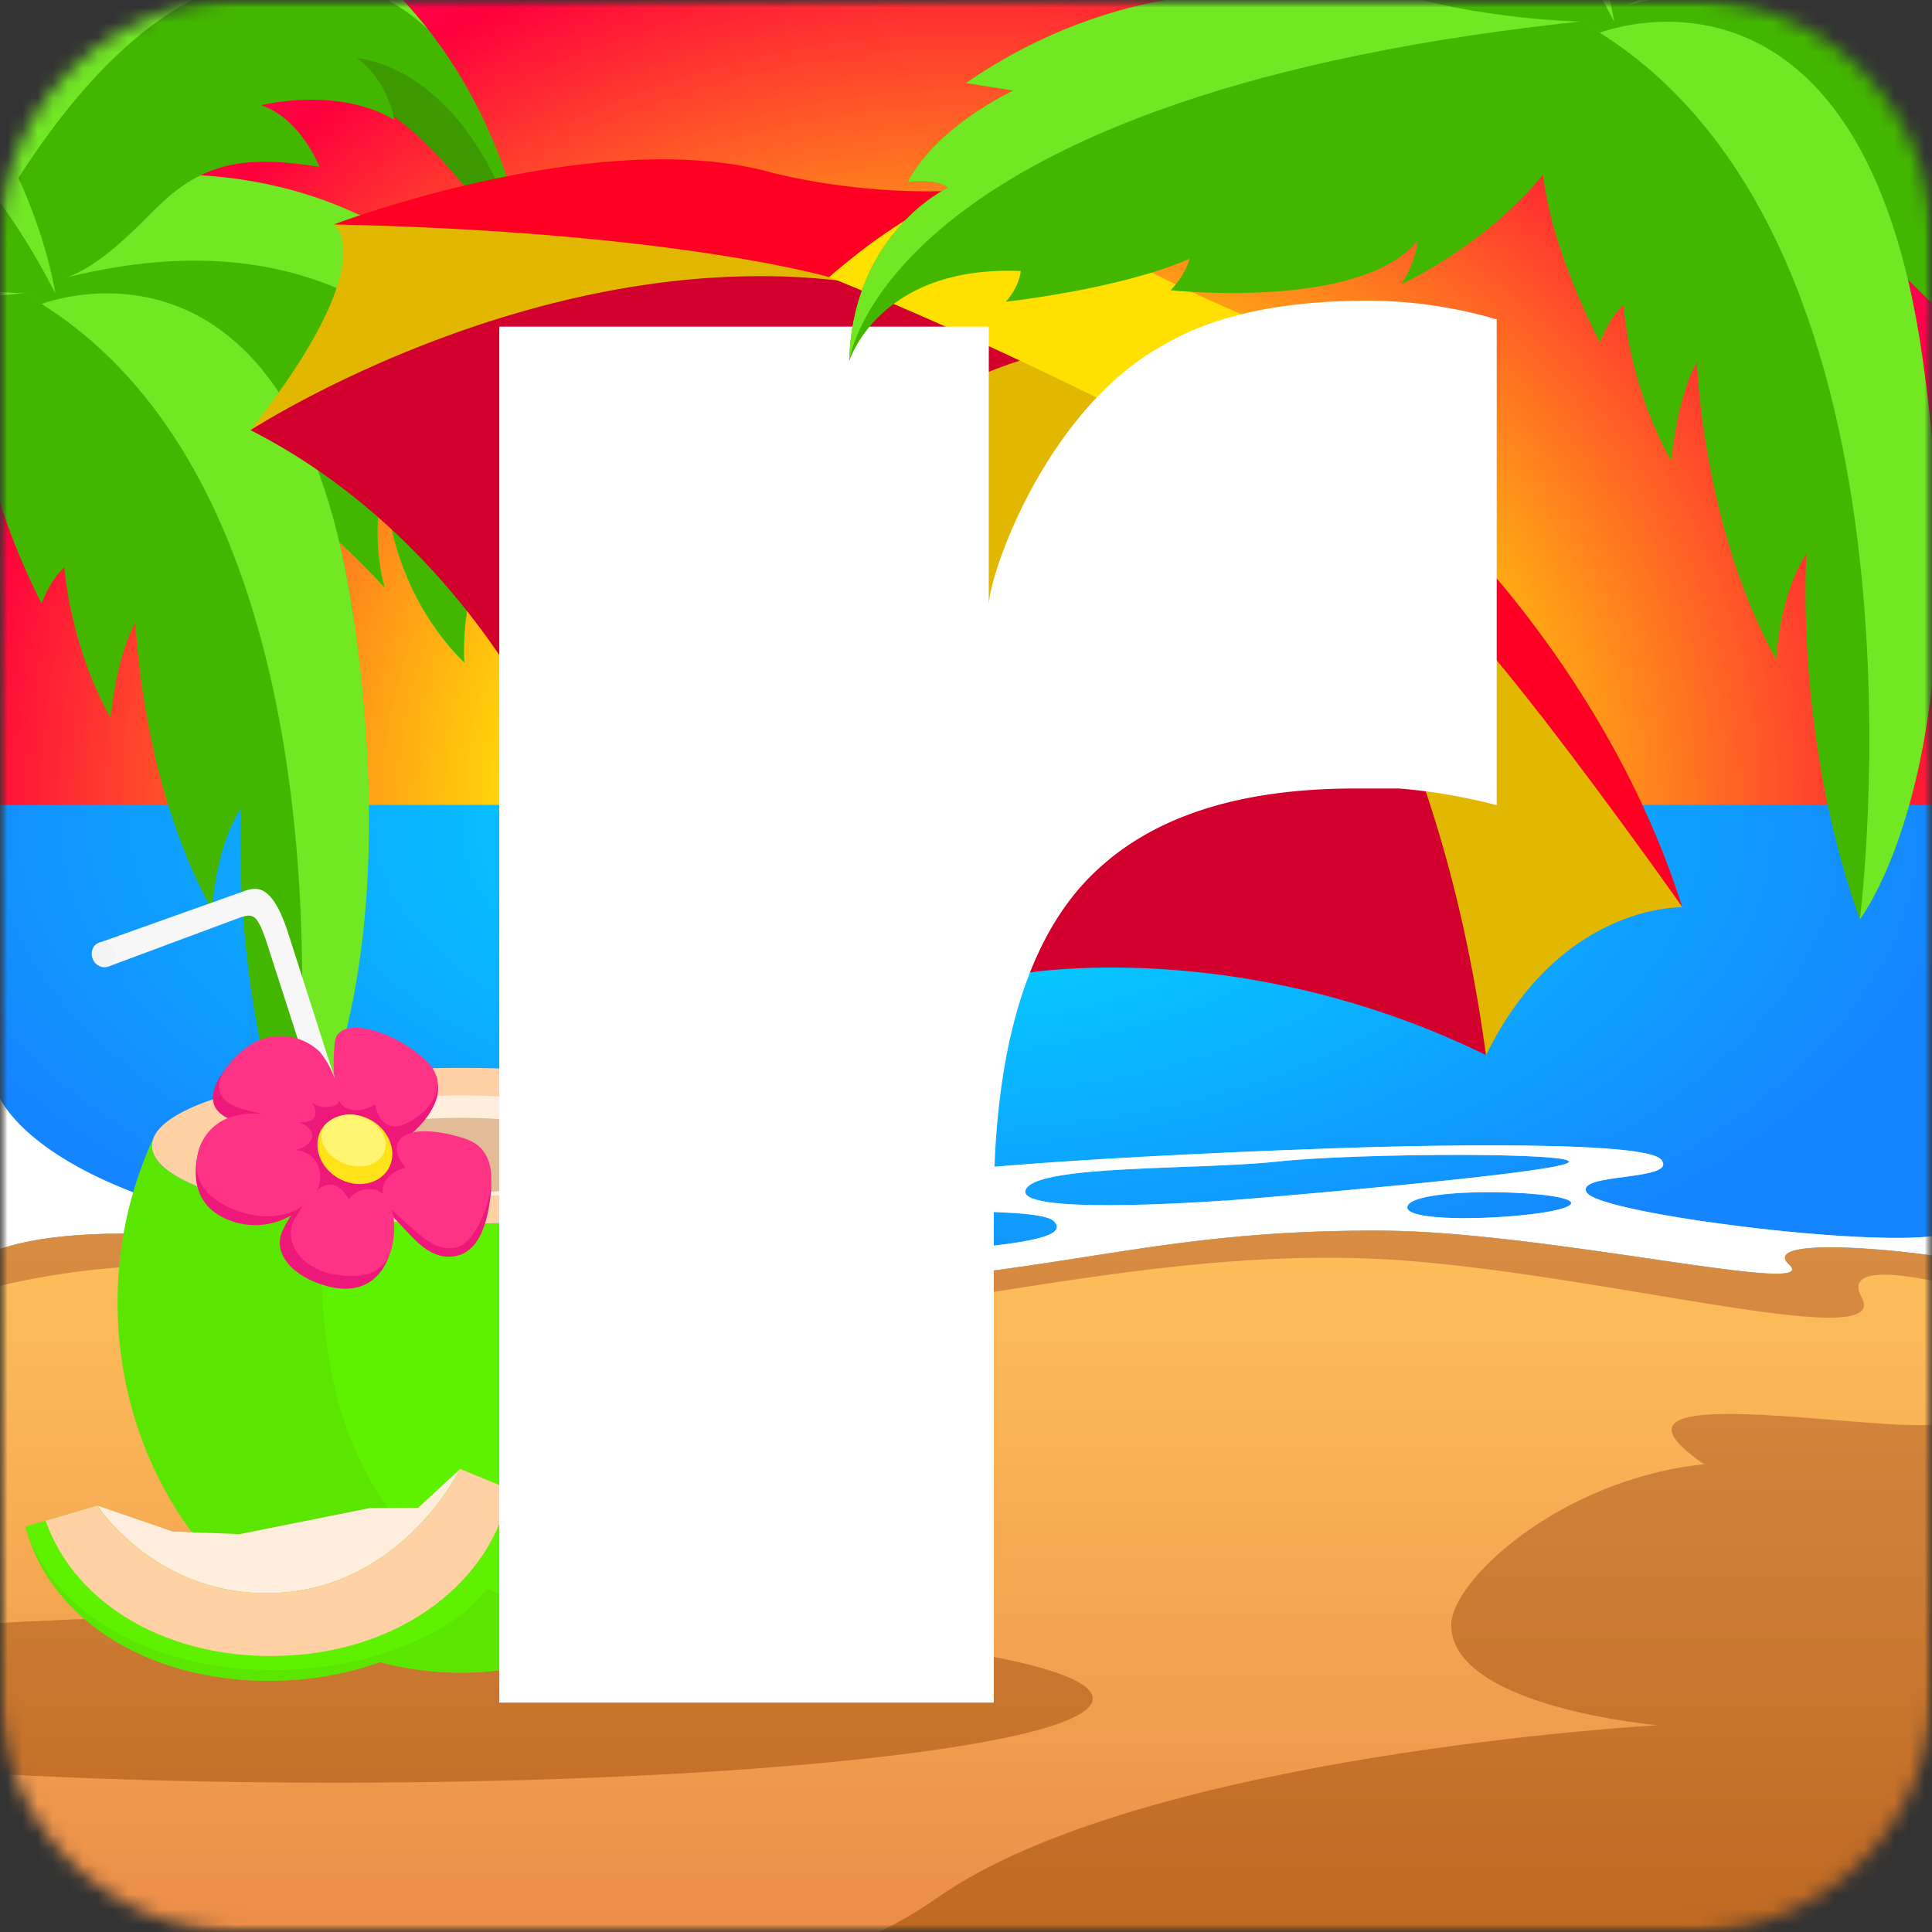
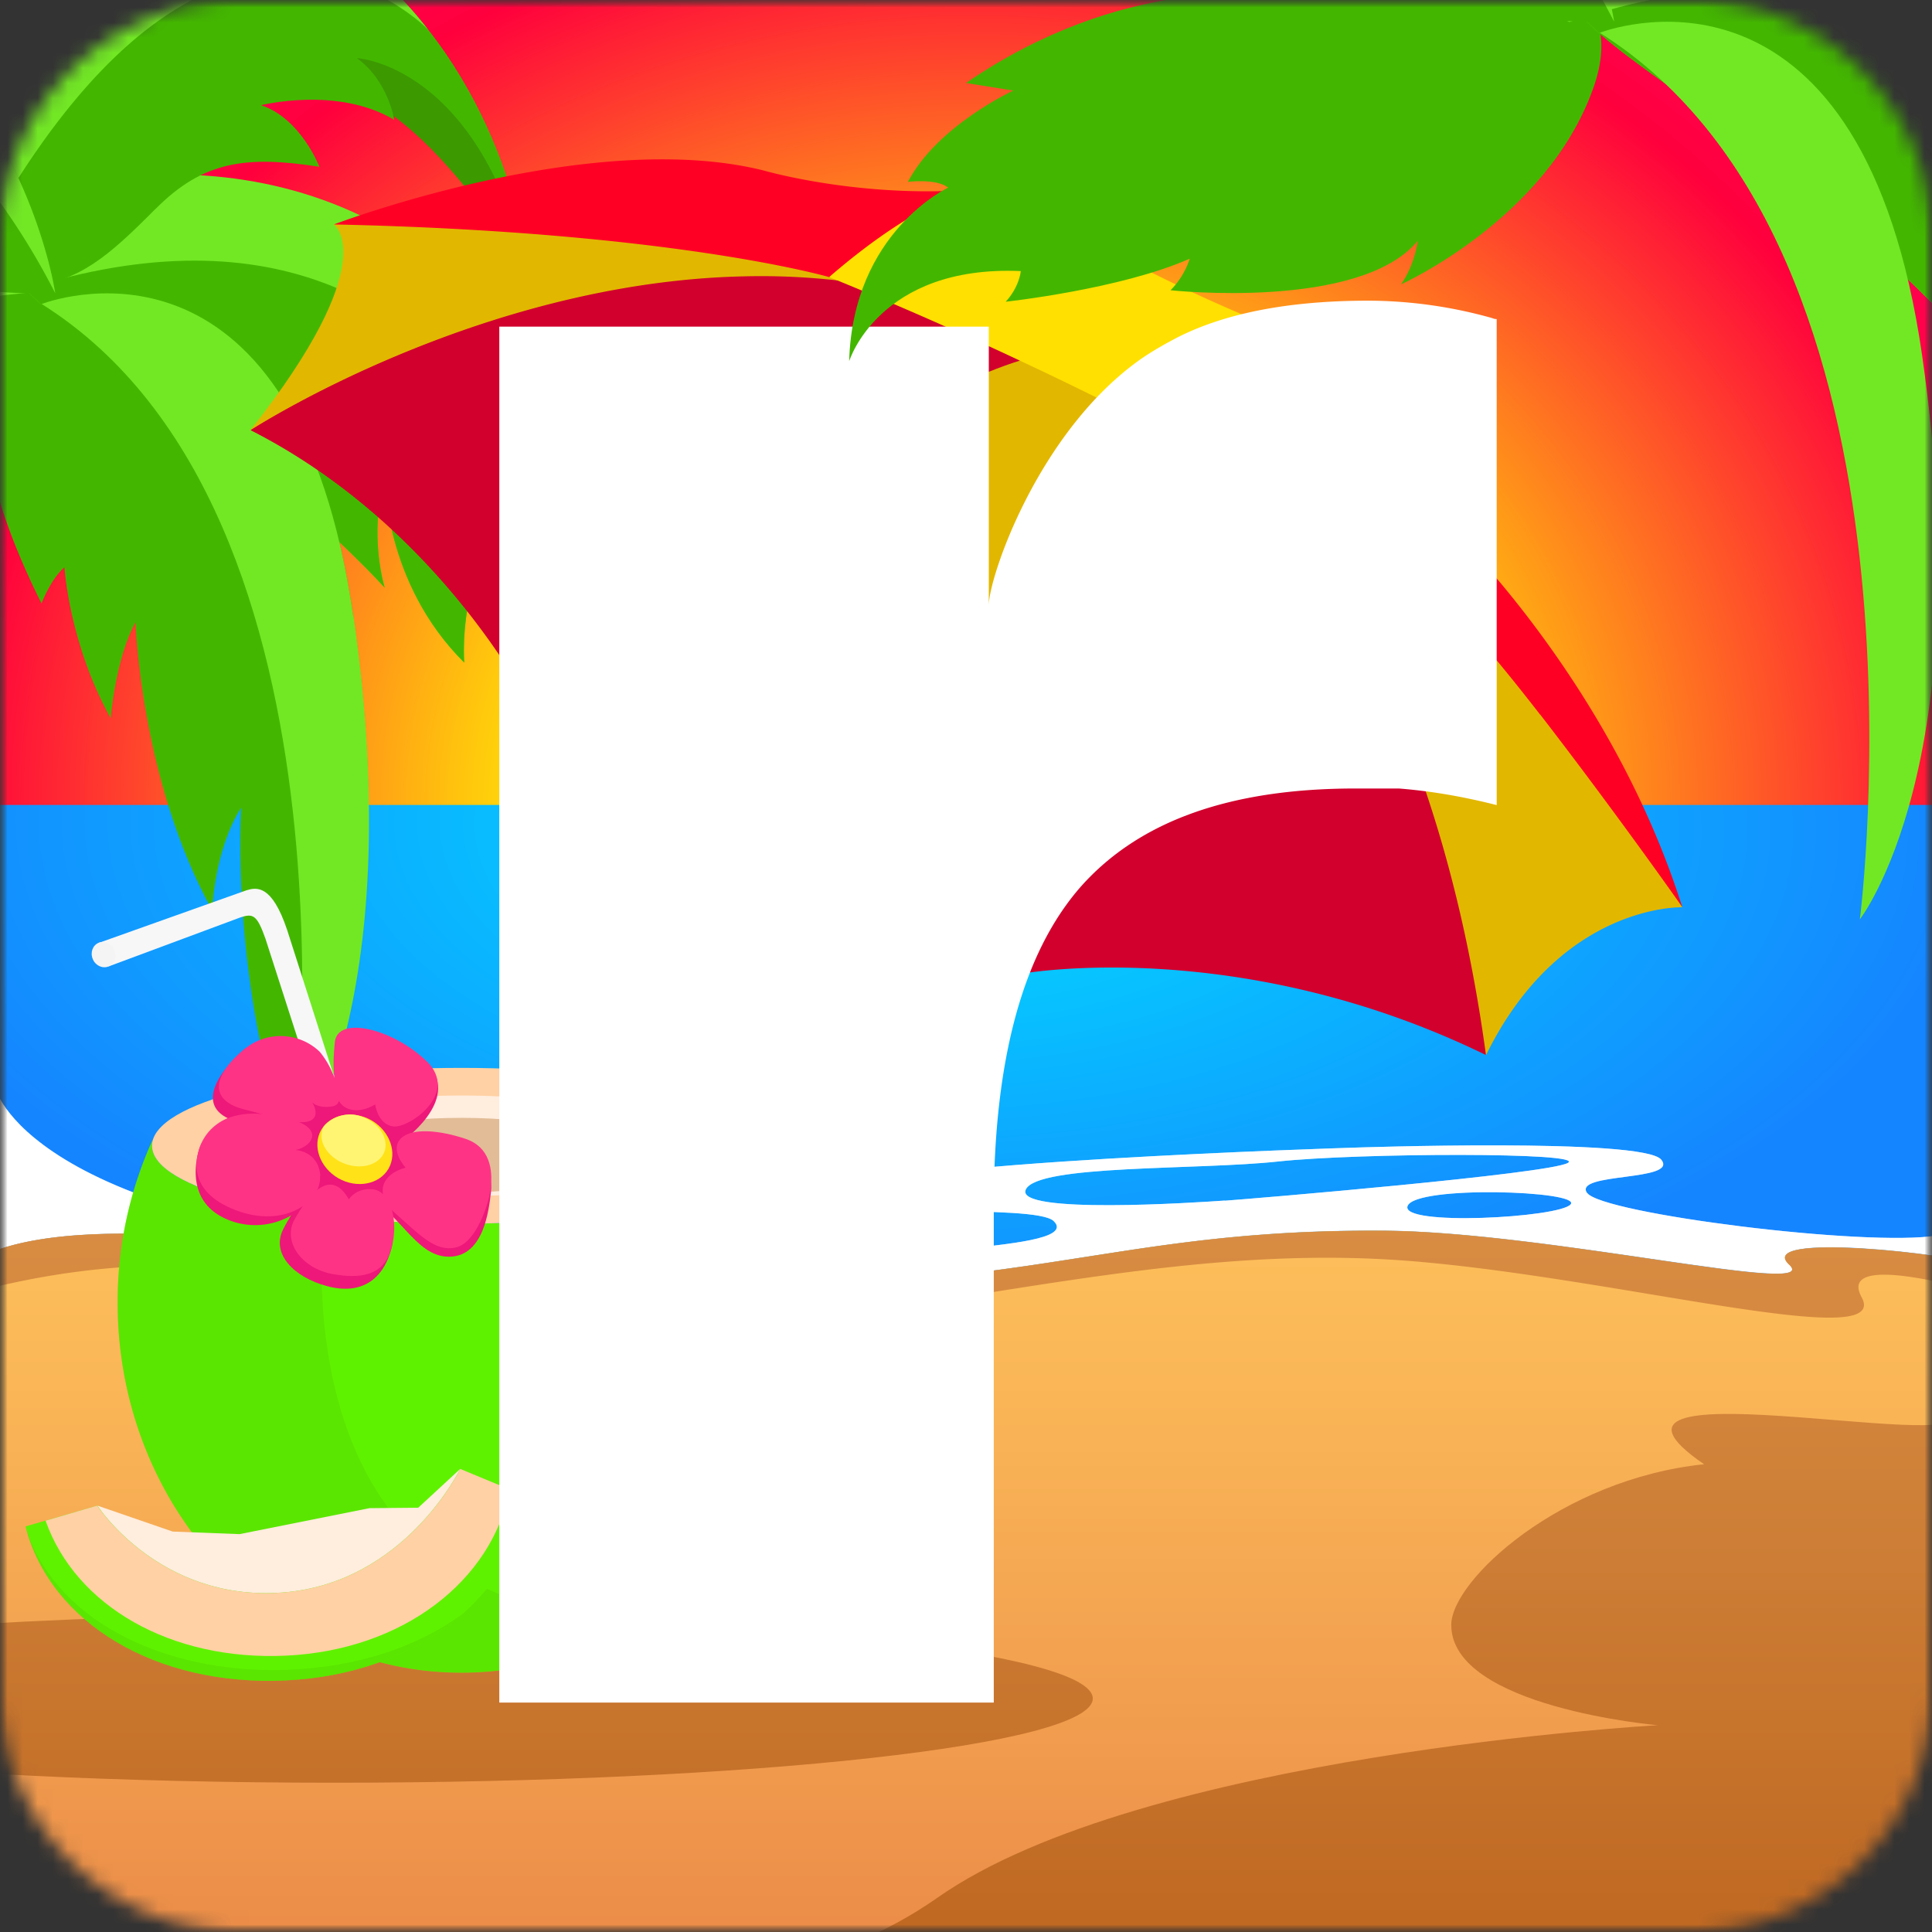
<svg xmlns="http://www.w3.org/2000/svg" version="1.1" width="128" height="128">
  <rect width="100%" height="100%" fill="#333333" stroke="none" />
  <svg fill="none" width="128" height="128">
    <mask id="a" width="128" height="128" x="0" y="0" maskUnits="userSpaceOnUse" style="mask-type:alpha">
      <path fill="#D9D9D9" d="M0 16A16 16 0 0 1 16 0h96a16 16 0 0 1 16 16v96a16 16 0 0 1-16 16H16a16 16 0 0 1-16-16V16Z" />
    </mask>
    <g mask="url(#a)">
      <mask id="b" width="128" height="128" x="0" y="0" maskUnits="userSpaceOnUse" style="mask-type:luminance">
        <path fill="#fff" d="M128 0H0v128h128V0Z" />
      </mask>
      <g mask="url(#b)">
        <path fill="url(#c)" d="M128.06 0H0v56.6h128.06V0Z" />
        <path fill="url(#d)" d="M128.06 53.33H0v32.94h128.06V53.33Z" />
        <path fill="#fff" d="M105.14 79.03c-.91-1.36 6.1-.75 4.92-2.2-1.18-1.47-20.53-.79-20.53-.79s-32.16.98-33.1 2.92c-.93 1.94 12.14.73 13.38 1.94 1.25 1.21-3.4 1.53-5.85 1.85-5.12.67-13.94 1.18-28.6.62C2.35 82.1-.26 72.22-.26 72.22s-4.34 15.06-.71 10.9c7.13-3.18 24.03-.16 34.65 1.6 10.62 1.77 24.41.5 32.74-.63 8.32-1.13 14.4-2.63 25.26-2.56 10.86.07 29.2 4.42 26.86 2.24-2.34-2.19 11.04-.67 12.6.04 1.57.7 1.97-2.74-2.76-1.96-4.73.79-22.3-1.45-23.23-2.82Zm-24 .51c-1.84.13-13.94.93-13.18-.73.77-1.67 11.43-1.28 16.74-1.86 5.31-.57 20.47-.62 19.17.1-1.3.73-20.88 2.37-22.73 2.5Zm22.92.25c-.72.89-11.37 1.47-10.8.1.57-1.37 11.53-1 10.8-.1Z" style="mix-blend-mode:soft-light" />
-         <path fill="#fff" d="M105.14 79.03c-.91-1.36 6.1-.75 4.92-2.2-1.18-1.47-20.53-.79-20.53-.79s-32.16.98-33.1 2.92c-.93 1.94 12.14.73 13.38 1.94 1.25 1.21-3.4 1.53-5.85 1.85-5.12.67-13.94 1.18-28.6.62C2.35 82.1-.26 72.22-.26 72.22s-4.34 15.06-.71 10.9c7.13-3.18 24.03-.16 34.65 1.6 10.62 1.77 24.41.5 32.74-.63 8.32-1.13 14.4-2.63 25.26-2.56 10.86.07 29.2 4.42 26.86 2.24-2.34-2.19 11.04-.67 12.6.04 1.57.7 1.97-2.74-2.76-1.96-4.73.79-22.3-1.45-23.23-2.82Zm-24 .51c-1.84.13-13.94.93-13.18-.73.77-1.67 11.43-1.28 16.74-1.86 5.31-.57 20.47-.62 19.17.1-1.3.73-20.88 2.37-22.73 2.5Zm22.92.25c-.72.89-11.37 1.47-10.8.1.57-1.37 11.53-1 10.8-.1Z" opacity=".5" style="mix-blend-mode:soft-light" />
+         <path fill="#fff" d="M105.14 79.03c-.91-1.36 6.1-.75 4.92-2.2-1.18-1.47-20.53-.79-20.53-.79s-32.16.98-33.1 2.92c-.93 1.94 12.14.73 13.38 1.94 1.25 1.21-3.4 1.53-5.85 1.85-5.12.67-13.94 1.18-28.6.62C2.35 82.1-.26 72.22-.26 72.22s-4.34 15.06-.71 10.9c7.13-3.18 24.03-.16 34.65 1.6 10.62 1.77 24.41.5 32.74-.63 8.32-1.13 14.4-2.63 25.26-2.56 10.86.07 29.2 4.42 26.86 2.24-2.34-2.19 11.04-.67 12.6.04 1.57.7 1.97-2.74-2.76-1.96-4.73.79-22.3-1.45-23.23-2.82Zm-24 .51c-1.84.13-13.94.93-13.18-.73.77-1.67 11.43-1.28 16.74-1.86 5.31-.57 20.47-.62 19.17.1-1.3.73-20.88 2.37-22.73 2.5Zm22.92.25c-.72.89-11.37 1.47-10.8.1.57-1.37 11.53-1 10.8-.1" opacity=".5" style="mix-blend-mode:soft-light" />
        <path fill="url(#e)" d="M129.37 85.15V83.4c-4-.7-12.77-1.42-10.84.38 2.34 2.19-16-2.17-26.86-2.24-10.86-.07-16.94 1.43-25.26 2.56-8.32 1.13-22.12 2.4-32.74.64-10.62-1.77-27.52-4.79-34.65-1.61-.64.73-1.03.87-1.25.6l-.2 2.1a50.05 50.05 0 0 0-5.68 1.92L0 128h128.06l6.22-41.46s-2.36-.78-4.91-1.39Z" />
        <path fill="url(#f)" d="M3.81 134.14c19.28-.82 44.72 1.12 58.28-8.4 13.56-9.54 47.74-11.44 47.74-11.44s-13.68-1.18-13.68-6.64c0-2.97 7.28-9.67 16.75-10.65-9.89-6.77 17.62-.69 16.4-3.27-1.2-2.58 5.14-.94 6.18-.8l2.03 44.2s-120.25-2.73-133.7-3Z" />
        <path fill="url(#g)" d="M22.17 106.95c-19.44 0-36.3 1.23-44.65 3.02-3.57.77-5.59 1.63-5.59 2.56 0 .93 3.97 1.58 5.54 1.77 10.02 1.2 21.1.88 21.1.88-4.34.47-8.64.86-12.91 1.18 9.16 1.08 22.12 1.75 36.5 1.75 27.75 0 50.24-2.5 50.24-5.58s-22.5-5.58-50.24-5.58Z" />
        <path fill="url(#h)" d="M9.9 83.86c9.56-.23 23.75 6.17 40.32 4.07 16.58-2.1 29.43-5.5 43.27-4.38 13.84 1.13 31.85 6.1 29.85 2.4-1.15-2.11 2.6-1.61 6.03-.8V83.4c-4-.7-12.77-1.42-10.84.38 2.34 2.19-16-2.17-26.86-2.24-10.86-.07-16.94 1.43-25.26 2.56-8.33 1.13-22.12 2.4-32.74.64-10.62-1.77-27.52-4.8-34.66-1.61-.64.73-1.03.87-1.24.59l-.2 2.1A51.42 51.42 0 0 1 9.9 83.86Z" />
        <path fill="#43B700" d="M-2.63 15.3s-9.64-1.52-18.54.34l2.4 2.07s-9.06-1.24-19.08 5.65l3.03.48s-4.9 2.27-6.76 5.86c0 0 1.83-.23 2.58.37 0 0-6.1 2.83-6.34 11.12 0 0 1.9-6.17 10.99-5.78 0 0-.07 1-.97 1.97 0 0 7.35-.8 11.8-2.76 0 0-.3 1.08-1.24 2.02 0 0 12.12 1.32 15.84-3.16 0 0-.16 1.51-1.07 2.78 0 0 9.28-4.14 12.3-12.49 2.6-7.1-4.94-8.46-4.94-8.46v-.01Z" />
        <path fill="#72E825" d="M-2.63 15.3s-9.64-1.52-18.54.34l2.4 2.07s-9.06-1.24-19.08 5.65l3.03.48s-4.9 2.27-6.76 5.86c0 0 1.83-.23 2.58.37 0 0-6.1 2.83-6.34 11.12 0 0 2.1-17.3 47.93-21.88-1.1-3.26-5.2-4.01-5.2-4.01h-.02Z" />
        <path fill="#3C9900" d="M35.08 18.5S28.38 6.97 22.53 6.05c-5.84-.91 1.34-3.26 1.34-3.26l5.7 2.52s4.68 6.83 5.51 13.19Z" />
        <path fill="#5ADD05" d="M40.73 52.21s3.8-16-8.2-29.79C20.54 8.64 3.19 13.7.84 16.23c-2.35 2.55 8 7.85 14.93 13.7 6.92 5.84 9.72 9.01 9.72 9.01s-1.08-3.42 0-7.3c0 0-.06 6.98 5.27 12.26 0 0-.2-2.22.5-4.96 0 0 2.74 6.42 9.47 13.27h.01Z" />
        <path fill="#43B700" d="M40.73 52.21s3.8-16-8.2-29.79C20.54 8.64 3.19 13.7.84 16.23c-2.35 2.55 8 7.85 14.93 13.7 6.92 5.84 9.72 9.01 9.72 9.01s-1.08-3.42 0-7.3c0 0-.06 6.98 5.27 12.26 0 0-.2-2.22.5-4.96 0 0 2.74 6.42 9.47 13.27h.01Z" />
        <path fill="#72E825" d="M32.58 20.93C20.57 7.14 1.96 11.93-.4 14.47c-1.74.96-.97 3.92 1.2 4.97C34.77 8.08 40.44 44.6 40.72 52.21c0 0 3.86-17.5-8.14-31.28h-.01Z" />
        <path fill="#43B700" d="M10.3 13.85c3.17-3.2 6.04-3.55 10.86-2.8 0 0-1.22-3.2-3.86-4.08 0 0 5.06-1.28 8.82.97 0 0-.4-2.6-2.48-4.09 0 0 8.22.4 11.44 14.66 0 0-.71-10.73-8.92-19.06C17.96-8.9 10.1-4.5 10.1-4.5s.5-1.2 1.5-2.09c0 0-6.96-.15-12.37 7.95 0 0-.58-1.4-.7-3.34 0 0-1.78 2.13-1.2 8.34.58 6.2 3.27 12.6 3.27 12.6l1.44-.95-.02.96c3.22-.36 5.11-1.92 8.28-5.13Z" />
        <path fill="#72E825" d="M26.16-.56C17.96-8.9 10.1-4.5 10.1-4.5s.5-1.2 1.5-2.09c0 0-6.96-.15-12.37 7.95 0 0-.58-1.4-.7-3.34 0 0-1.78 2.13-1.2 8.34.3 3.2 1.17 6.44 1.92 8.84.12-.24.24-.48.35-.74C14.81-11.84 28.18 1.77 28.37 1.97a29.2 29.2 0 0 0-2.22-2.53h.01Z" />
        <path fill="#43B700" d="M2.75 20.14c-1.38.52-7.72 4.4 0 19.84 0 0 .6-1.6 1.52-2.4 0 0 .3 5.03 3.06 10 0 0 .34-4.03 1.65-6.35 0 0 .34 10.54 5.08 19.08 0 0 .13-4 1.92-6.8 0 0-.8 11.57 3.42 23.42 0 0 7.76-9.93 4-36.11-3.77-26.18-19.28-21.2-20.66-20.7v.02Z" />
        <path fill="#72E825" d="M23.4 40.83C19.65 14.65 4.14 19.63 2.76 20.14c22.17 13.93 16.66 56.8 16.66 56.8s7.76-9.92 4-36.1Z" />
        <path fill="#43B700" d="M-40.87-3.18s6.94-.23 10.06 2.3c0 0-1.05.23-3.31 0 0 0 5.2 7.62 11.3 9.41 0 0-1.28.45-2.45.47 0 0 4.72 6.65 18.8 9.53 5.9 1.1 10.12.9 10.12.9S1.8 6-10.62-2.05c-12.41-8.07-30.26-1.13-30.26-1.13h.01Z" />
        <path fill="#72E825" d="M-10.6-2.05c-12.42-8.07-30.27-1.13-30.27-1.13 19.23-4.34 31.8 5.57 38.55 13.62a46.01 46.01 0 0 1 5.98 8.99S1.8 6-10.6-2.05Z" />
        <path fill="#E2B700" d="M35.3 21.68c0 .3 18.9-2.52 21-3.22 0 0-.32-.7-.82-.93-2.54-1.19-13.06-4.84-33.36-2.66.05.04 3.3 2.43-5.52 13.62 4.31 0 18.7-6.81 18.7-6.81Z" />
        <path fill="#D1002D" d="M67.76 23.93c-4.67-4.18-9.84-5.75-12.27-5.35a45.2 45.2 0 0 0-6.23-.27C31.66 18.7 16.6 28.5 16.6 28.5c13.44 6.84 19.37 19.82 19.37 19.82C47.12 39.35 64 26.21 67.75 23.94v-.01Z" />
        <path fill="#E2B700" d="M73.69 39.93c1.14-9.7.12-11.71-.66-13.47-.44-2.98-3.09-3.78-5.46-2.57-5.08 1.59-15.74 6.88-31.6 24.42.81.15 14.67 2.35 31.8 16.2.37-1.46 1.82-3.26 2.15-4.62 1.4-5.83 2.62-10.27 3.77-19.97Z" />
        <path fill="#D1002D" d="M82.38 31.29c-2.78-3.78-5.95-5.63-9.35-4.84.13.75.22 2.3.22 4.83 0 1-.03 2.16-.11 3.5-.31 5.4-1.4 13.61-4.3 25.52a260.9 260.9 0 0 1-1.07 4.2s14.33-2.58 30.68 5.4c1-17.26-8.4-30.99-12.8-35.69a15.92 15.92 0 0 0-3.27-2.93v.01Z" />
        <path fill="#E2B700" d="M102.31 46.17a68.5 68.5 0 0 0-7.43-7.81s-3.88-3-8.03-5.48c-1.42-.84-3.3-1.83-4.47-1.6.02.02.92.96 2.53 2.93 3.87 4.76 10.83 15.75 13.54 35.7 4.94-10.07 13-9.8 13-9.8-1.12-2.4-4.44-7.92-9.14-13.93v-.01Z" />
        <path fill="#FF0025" d="M102.05 47.35c4.64 6 9.03 12.2 9.4 12.74-4.8-15.2-15.64-25.4-15.64-25.4a19.67 19.67 0 0 1-4.02-5.32c-1.38.67.88 7.68 2.7 9.4 1.76 1.43 4.67 4.86 7.55 8.58h.01ZM65.16 12.5c-7.82.76-14.55-1.2-14.55-1.2-11.52-2.89-28.49 3.57-28.49 3.57 22.54.48 32.86 3.5 32.86 3.5 2.08.49 10.18-5 10.18-5.87v.01Z" />
        <path fill="#FFE000" d="m54.98 18.38.5.2c1.46.6 6.04 2.47 12.02 5.28l.06.03c1.68.78 3.47 1.65 5.34 2.57h.02a215.18 215.18 0 0 1 13.54 7.28c2.73 1.6 5.43 3.28 8 5.02 0 0-1.01-6.26-3.79-11.85 0 0-1.35-2.84-4.53-4.48-.25-.13-1-.44-1.42-.6-1.4-.55-4.9-1.98-8.91-4.02a74.09 74.09 0 0 1-7.29-4.22c-.28-.19-1.02-.8-1.51-.98-.39-.14-.98-.24-1.8-.14-1.8.07-5.53 1.78-10.27 5.88l.04.02Z" />
        <path fill="#5FF200" d="M50.99 75.46c.05.14.08.3.08.45 0 2.85-9.18 5.16-20.5 5.16-11.33 0-20.5-2.31-20.5-5.16 0-.15.02-.3.07-.45A25.9 25.9 0 0 0 7.8 86.31c0 13.53 10.19 24.51 22.77 24.51 12.57 0 22.77-10.97 22.77-24.5 0-3.9-.86-7.59-2.36-10.86h.01Z" />
        <path fill="#56DB00" d="M42.06 107.32c-20.73-.41-21.22-19.41-20.63-26.8-6.74-.84-11.36-2.59-11.36-4.62 0-.15.02-.3.08-.44A25.9 25.9 0 0 0 7.79 86.3c0 13.53 10.19 24.5 22.77 24.5 4.28 0 8.3-1.27 11.72-3.49h-.22Z" opacity=".5" style="mix-blend-mode:multiply" />
        <path fill="#FFD1A4" d="M30.57 81.07c11.32 0 20.5-2.3 20.5-5.16 0-2.85-9.18-5.16-20.5-5.16s-20.5 2.3-20.5 5.16c0 2.85 9.18 5.16 20.5 5.16Z" />
        <path fill="#FFEDDE" d="M30.57 79.25c7.32 0 13.25-1.5 13.25-3.34 0-1.84-5.94-3.33-13.25-3.33-7.32 0-13.25 1.5-13.25 3.33 0 1.84 5.93 3.34 13.25 3.34Z" />
        <path fill="#E2BC96" d="M30.57 79c5.42 0 9.81-1.1 9.81-2.47s-4.39-2.47-9.81-2.47c-5.42 0-9.82 1.1-9.82 2.47 0 1.36 4.4 2.47 9.82 2.47Z" />
        <mask id="i" width="39" height="25" x="2" y="55" maskUnits="userSpaceOnUse" style="mask-type:alpha">
          <path fill="#E2BC96" d="M30.57 79c5.42 0 9.81-1.1 9.81-2.47S29.26 48.53 9.5 57c-21 9 11.25 18.16 11.25 19.53 0 1.36 4.4 2.47 9.82 2.47Z" />
        </mask>
        <g mask="url(#i)">
          <path fill="#F7F7F7" d="m26.03 83.5-7-21.87c-1.02-3.06-2.04-2.84-2.69-2.65l-9.8 3.49.65 1.56 8.74-3.25c.83-.27 1.09-.18 1.65 1.39l8.01 24.87" />
          <path fill="#F4F4F4" d="M6.15 63.55c.18.43.65.64 1.04.48.4-.16.57-.64.39-1.08-.18-.43-.65-.65-1.04-.49-.4.16-.58.65-.39 1.09Z" />
        </g>
        <path fill="#ED1879" d="M26.61 75.65s3.92-2.73 1.78-5.12c-2.56-2.1-5.96-3.25-6.14-1.18-.18 2.07.03 3.52.03 3.52l.42 3.02 1.93 1.07 1.98-1.31Z" />
        <path fill="#ED1879" d="M25.05 75.5s3.72-.36 5.27-.02c1.54.34 2.36 2.3 2.21 3.48-.14 1.2-.47 4.3-2.79 4.3-2.31 0-3.28-3.19-6.02-4.32.48-1.46 1.33-3.45 1.33-3.45Z" />
        <path fill="#FF3386" d="M26.55 75.43c.77-.75 2.64-.53 4.29.02s1.8 2.1 1.68 3.2c-.12 1.1-.97 3.7-2.33 4-1.36.3-2.38-.84-3.95-2.22-1.45-1.26-1.04-2.61.63-3.07 0 0-1.08-1.18-.31-1.93h-.01Z" />
        <path fill="#ED1879" d="M24.26 77.1s2.2 3.47 1.68 5.58c-.53 2.1-2.02 3.14-4.27 2.53-2.24-.6-3.67-2.15-2.94-3.7.74-1.55 2.62-3.9 3.96-4.74.62 0 1.57.32 1.57.32Z" />
        <path fill="#ED1879" d="M22.8 77.56s-1.52 1.87-3.45 2.93a4.76 4.76 0 0 1-3.73.5c-3.5-1.03-2.61-4.27-2.4-4.94a3.7 3.7 0 0 1 4-2.26c2.57.28 6.6 2.22 6.6 2.22l-1.02 1.54Z" />
        <path fill="#ED1879" d="M23.06 74.64s-.68-3.34-1.62-4.43c-.89-.76-3.1-1.83-5.22-.73-2 1.76-3.38 4.1-.36 4.88 3.02.77 7.2 2 7.2 2v-1.72Z" />
        <path fill="#FF3386" d="M24.73 78.8c1.13.14 1.71 2.05 1.21 3.89-.5 1.84-2.08 2.07-4 1.7-1.92-.39-3.17-2.04-2.48-3.5 1.2-2.18 2.56-3.36 3.65-1.43 0 0 .49-.8 1.62-.66Z" />
        <path fill="#FF3386" d="M21.2 77.9c.14 1.68-2.34 3.53-5.6 2.27-3.27-1.25-2.58-3.51-2.38-4.12.2-.61 1.03-2.4 3.91-2.26 5.01.45 3.62 2.22 2.42 2.4 0 0 1.53.03 1.67 1.7l-.01.02ZM28.29 70.34c-2.14-2.13-5.94-3.13-6.11-1.28-.18 1.84-.02 2.15.1 3.3.11 1.16 1.31 1.57 2.58.81 0 0 .15 1.3 1.18 1.46 1.03.15 4.4-2.16 2.25-4.3v.01Z" />
        <path fill="#FF3386" d="M22.04 73.3c.93-.19.18-1.78 0-2.19a5.8 5.8 0 0 0-.85-1.42 3.74 3.74 0 0 0-4.97-.2c-1.87 1.5-2.71 3.39.11 4.05 1.22.29 3.32 1.03 4.15.74.83-.3.2-1.24.2-1.24s.44.44 1.37.25l-.01.01Z" />
        <path fill="#FFE218" d="M25.74 77.43c.6-1.05.1-2.48-1.12-3.2-1.23-.7-2.73-.42-3.34.63-.6 1.05-.1 2.48 1.13 3.2 1.23.7 2.72.42 3.33-.63Z" />
        <path fill="#FFF573" d="M24 73.99a2.3 2.3 0 0 0-2.52.6c-.03.05-.08.13-.1.2-.32.86.34 1.89 1.47 2.31 1.13.42 2.3.06 2.62-.8.3-.86-.34-1.89-1.47-2.31Z" />
        <path fill="#FFEDDE" d="m6.45 99.75 4.99 1.72 4.43.17 8.61-1.72 3.23-.03 2.78-2.57 1.17 1.3-5.19 5.71-8.95 2.99-7.79-2.78-3.28-4.79Z" />
        <path fill="#5FF200" d="M34.93 99.16c-.85 6.65-7.37 11.76-15.97 12.17-8.6.42-15.62-3.8-17.27-10.2l4.76-1.38s4.11 6.36 12.24 5.76c8.13-.6 11.8-8.2 11.8-8.2l4.44 1.85Z" />
        <path fill="#56DB00" d="M19.13 110.63c-8.67.32-15.7-3.6-17.44-9.5 1.64 6.4 8.66 10.62 17.27 10.2 4.7-.22 8.76-1.85 11.63-4.36-2.94 2.13-6.92 3.48-11.46 3.65Z" opacity=".5" style="mix-blend-mode:multiply" />
        <path fill="#FFD1A4" d="m33.77 98.68-3.28-1.36s-3.67 7.59-11.8 8.19c-8.13.6-12.25-5.76-12.25-5.76l-3.42 1c1.99 5.64 8.29 9.3 15.93 8.94 7.73-.36 13.65-4.94 14.82-11v-.01Z" />
        <path fill="#fff" d="M65.84 79.93c0-9.76 1.94-16.82 5.76-21.18 3.87-4.36 9.9-6.51 18.2-6.51h2.88c2.16.17 4.32.55 6.48 1.1v-32.2s-.17 0-.28-.06a30.55 30.55 0 0 0-8.2-1.16c-5.3 0-9.57.83-12.78 2.49-.83.44-1.6.88-2.32 1.38-6.8 4.8-10.07 14.45-10.07 16.32V21.64H33.08v91.16h32.76V79.93Z" />
        <path fill="#43B700" d="M100.43-2.84s-9.98-1.56-19.18.36l2.5 2.15S74.36-1.62 64 5.5l3.13.5s-5.05 2.34-6.98 6.05c0 0 1.88-.24 2.67.38 0 0-6.32 2.93-6.56 11.5 0 0 1.96-6.38 11.37-5.97 0 0-.08 1.03-1 2.03 0 0 7.59-.82 12.19-2.85 0 0-.3 1.12-1.27 2.09 0 0 12.53 1.36 16.38-3.27 0 0-.18 1.56-1.11 2.88 0 0 9.6-4.29 12.71-12.92 2.69-7.34-5.1-8.75-5.1-8.75v-.01Z" />
-         <path fill="#72E825" d="M100.43-2.84s-9.98-1.56-19.18.36l2.5 2.15S74.36-1.62 64 5.5l3.13.5s-5.05 2.34-6.98 6.05c0 0 1.88-.24 2.67.38 0 0-6.32 2.93-6.56 11.5 0 0 2.16-17.88 49.57-22.62-1.13-3.37-5.39-4.15-5.39-4.15h-.01Z" />
        <path fill="#3C9900" d="M139.42.48s-6.94-11.93-12.97-12.88c-6.04-.94 1.38-3.37 1.38-3.37l5.89 2.61s4.84 7.06 5.7 13.64Z" />
        <path fill="#5ADD05" d="M145.26 35.34s3.94-16.55-8.47-30.8C124.37-9.72 106.43-4.5 104-1.87c-2.44 2.63 8.27 8.11 15.43 14.16 7.16 6.04 10.05 9.33 10.05 9.33s-1.12-3.55 0-7.56c0 0-.06 7.22 5.45 12.68 0 0-.2-2.3.52-5.12 0 0 2.83 6.63 9.8 13.72Z" />
        <path fill="#43B700" d="M145.26 35.34s3.94-16.55-8.47-30.8C124.37-9.72 106.43-4.5 104-1.87c-2.44 2.63 8.27 8.11 15.43 14.16 7.16 6.04 10.05 9.33 10.05 9.33s-1.12-3.55 0-7.56c0 0-.06 7.22 5.45 12.68 0 0-.2-2.3.52-5.12 0 0 2.83 6.63 9.8 13.72Z" />
        <path fill="#72E825" d="M136.83 2.99c-12.42-14.26-31.66-9.3-34.09-6.68-1.8 1-1 4.06 1.23 5.15 35.13-11.76 41 26.02 41.3 33.88 0 0 3.98-18.1-8.43-32.35Z" />
-         <path fill="#43B700" d="M113.8-4.33c3.27-3.31 6.24-3.67 11.22-2.9 0 0-1.26-3.3-3.99-4.2 0 0 5.23-1.33 9.13 1 0 0-.43-2.7-2.57-4.24 0 0 8.5.4 11.84 15.16 0 0-.75-11.09-9.23-19.71-8.48-8.62-16.6-4.07-16.6-4.07s.51-1.24 1.54-2.16c0 0-7.2-.16-12.78 8.22 0 0-.61-1.46-.72-3.46 0 0-1.85 2.2-1.25 8.62.6 6.42 3.38 13.03 3.38 13.03l1.5-.98-.03 1c3.33-.38 5.29-2 8.56-5.3Z" />
-         <path fill="#43B700" d="M105.99 2.18c-1.43.54-7.99 4.55 0 20.51 0 0 .63-1.66 1.57-2.49 0 0 .3 5.21 3.16 10.34 0 0 .36-4.16 1.7-6.55 0 0 .37 10.89 5.26 19.72 0 0 .14-4.13 2-7.04 0 0-.84 11.98 3.53 24.23 0 0 8.02-10.27 4.13-37.34-3.9-27.07-19.94-21.93-21.36-21.4v.01Z" />
        <path fill="#72E825" d="M127.35 23.57c-3.9-27.07-19.94-21.93-21.36-21.4 22.93 14.41 17.23 58.74 17.23 58.74s8.02-10.26 4.13-37.33Z" />
        <path fill="#43B700" d="M60.88-21.94s7.18-.24 10.4 2.37c0 0-1.08.24-3.42 0 0 0 5.37 7.88 11.7 9.74 0 0-1.33.46-2.55.48 0 0 4.88 6.88 19.45 9.86 6.1 1.14 10.46.93 10.46.93S105-12.44 92.16-20.78c-12.84-8.34-31.3-1.16-31.3-1.16h.02Z" />
        <path fill="#72E825" d="M92.17-20.78c-12.83-8.34-31.3-1.16-31.3-1.16 19.9-4.49 32.9 5.76 39.87 14.08a47.62 47.62 0 0 1 6.2 9.3S105-12.44 92.16-20.78Z" />
      </g>
    </g>
    <defs>
      <linearGradient id="e" x1="63.09" x2="63.09" y1="76.02" y2="131.73" gradientUnits="userSpaceOnUse">
        <stop stop-color="#FFC45C" />
        <stop offset=".34" stop-color="#F9B356" />
        <stop offset="1" stop-color="#EA8947" />
      </linearGradient>
      <linearGradient id="f" x1="70.66" x2="70.66" y1="79.83" y2="128.34" gradientUnits="userSpaceOnUse">
        <stop stop-color="#D98E44" />
        <stop offset=".49" stop-color="#CD7D35" />
        <stop offset="1" stop-color="#BF6822" />
      </linearGradient>
      <linearGradient id="g" x1="22.17" x2="22.17" y1="79.84" y2="128.34" gradientUnits="userSpaceOnUse">
        <stop stop-color="#D98E44" />
        <stop offset=".49" stop-color="#CD7D35" />
        <stop offset="1" stop-color="#BF6822" />
      </linearGradient>
      <linearGradient id="h" x1="63.47" x2="63.47" y1="79.84" y2="128.34" gradientUnits="userSpaceOnUse">
        <stop stop-color="#D98E44" />
        <stop offset=".49" stop-color="#CD7D35" />
        <stop offset="1" stop-color="#BF6822" />
      </linearGradient>
      <radialGradient id="c" cx="0" cy="0" r="1" gradientTransform="matrix(-.027 -76.835 86.092 -.03 64.47 53.4)" gradientUnits="userSpaceOnUse">
        <stop stop-color="#FF0" />
        <stop offset=".27" stop-color="#FF0" />
        <stop offset=".41" stop-color="#FFBD0F" />
        <stop offset=".73" stop-color="#FF1A36" />
        <stop offset=".78" stop-color="#FF003D" />
        <stop offset=".85" stop-color="#FF024D" />
        <stop offset=".94" stop-color="#FF0666" />
      </radialGradient>
      <radialGradient id="d" cx="0" cy="0" r="1" gradientTransform="rotate(90.81 3.3 57.25) scale(34.866 69.762)" gradientUnits="userSpaceOnUse">
        <stop stop-color="#00E1FF" />
        <stop offset="1" stop-color="#1585FF" />
      </radialGradient>
    </defs>
  </svg>
  <style>@media (prefers-color-scheme: light) { :root { filter: none; } }
    @media (prefers-color-scheme: dark) { :root { filter: none; } }
  </style>
</svg>